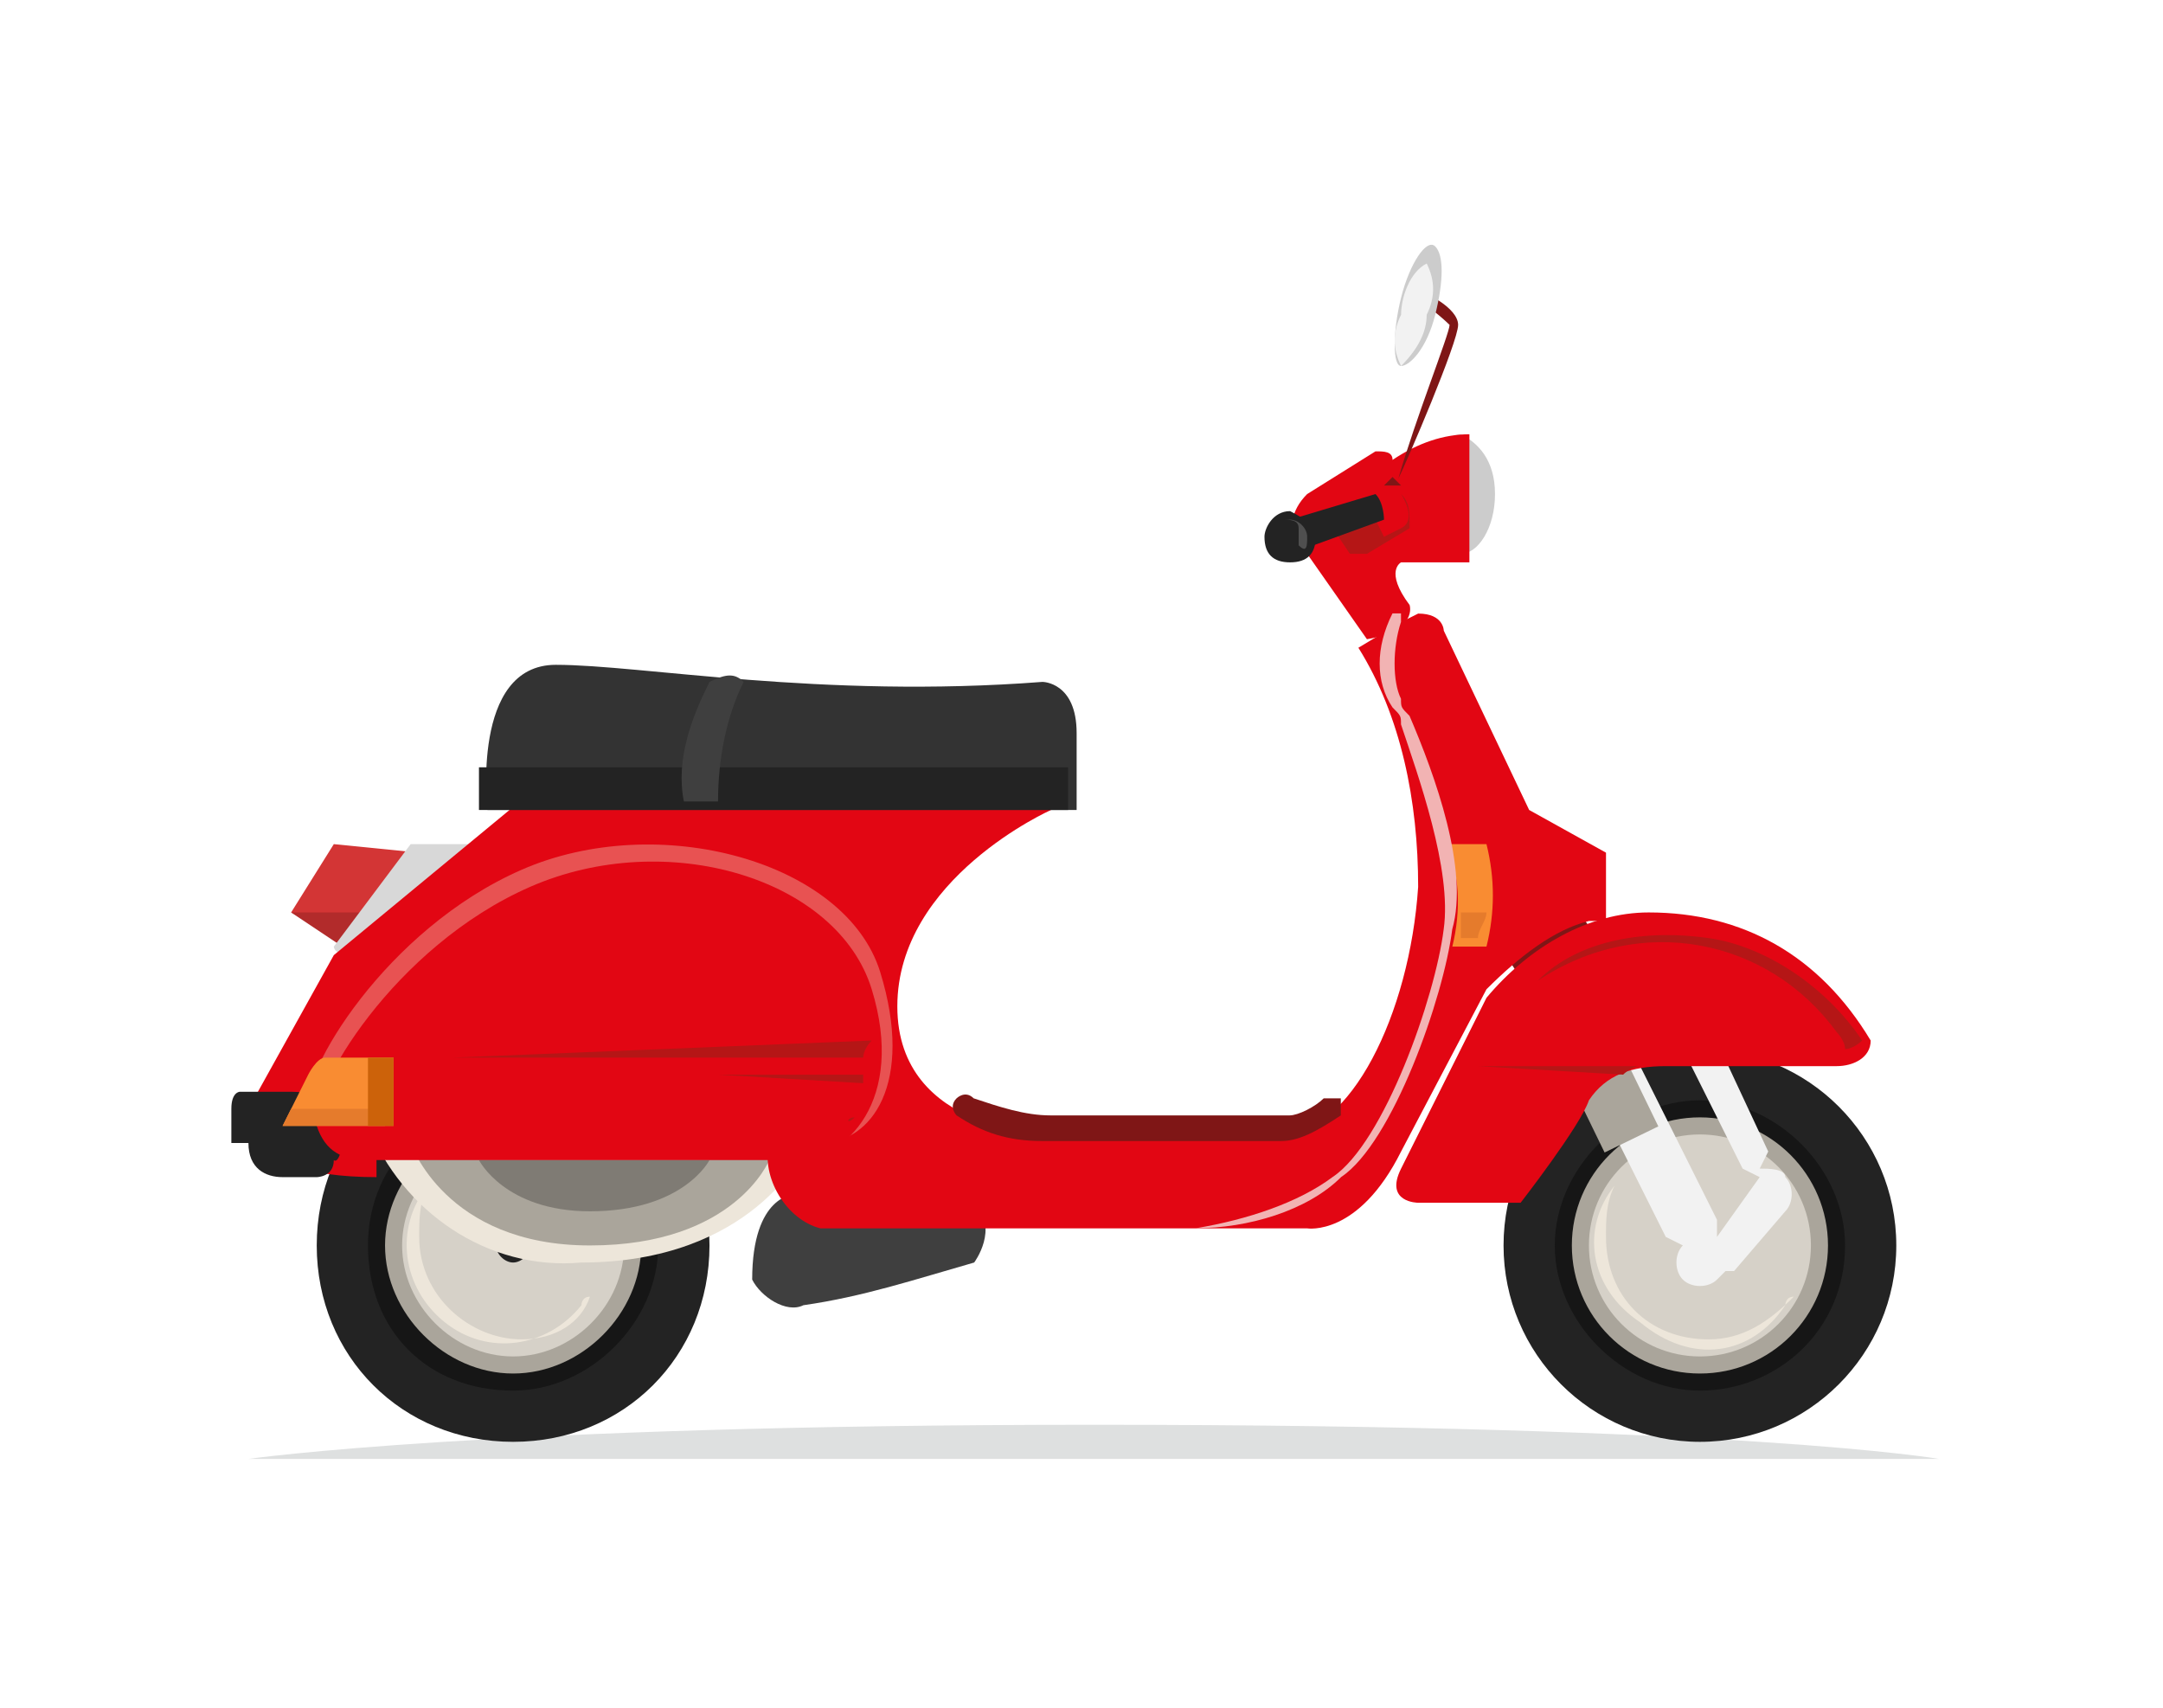
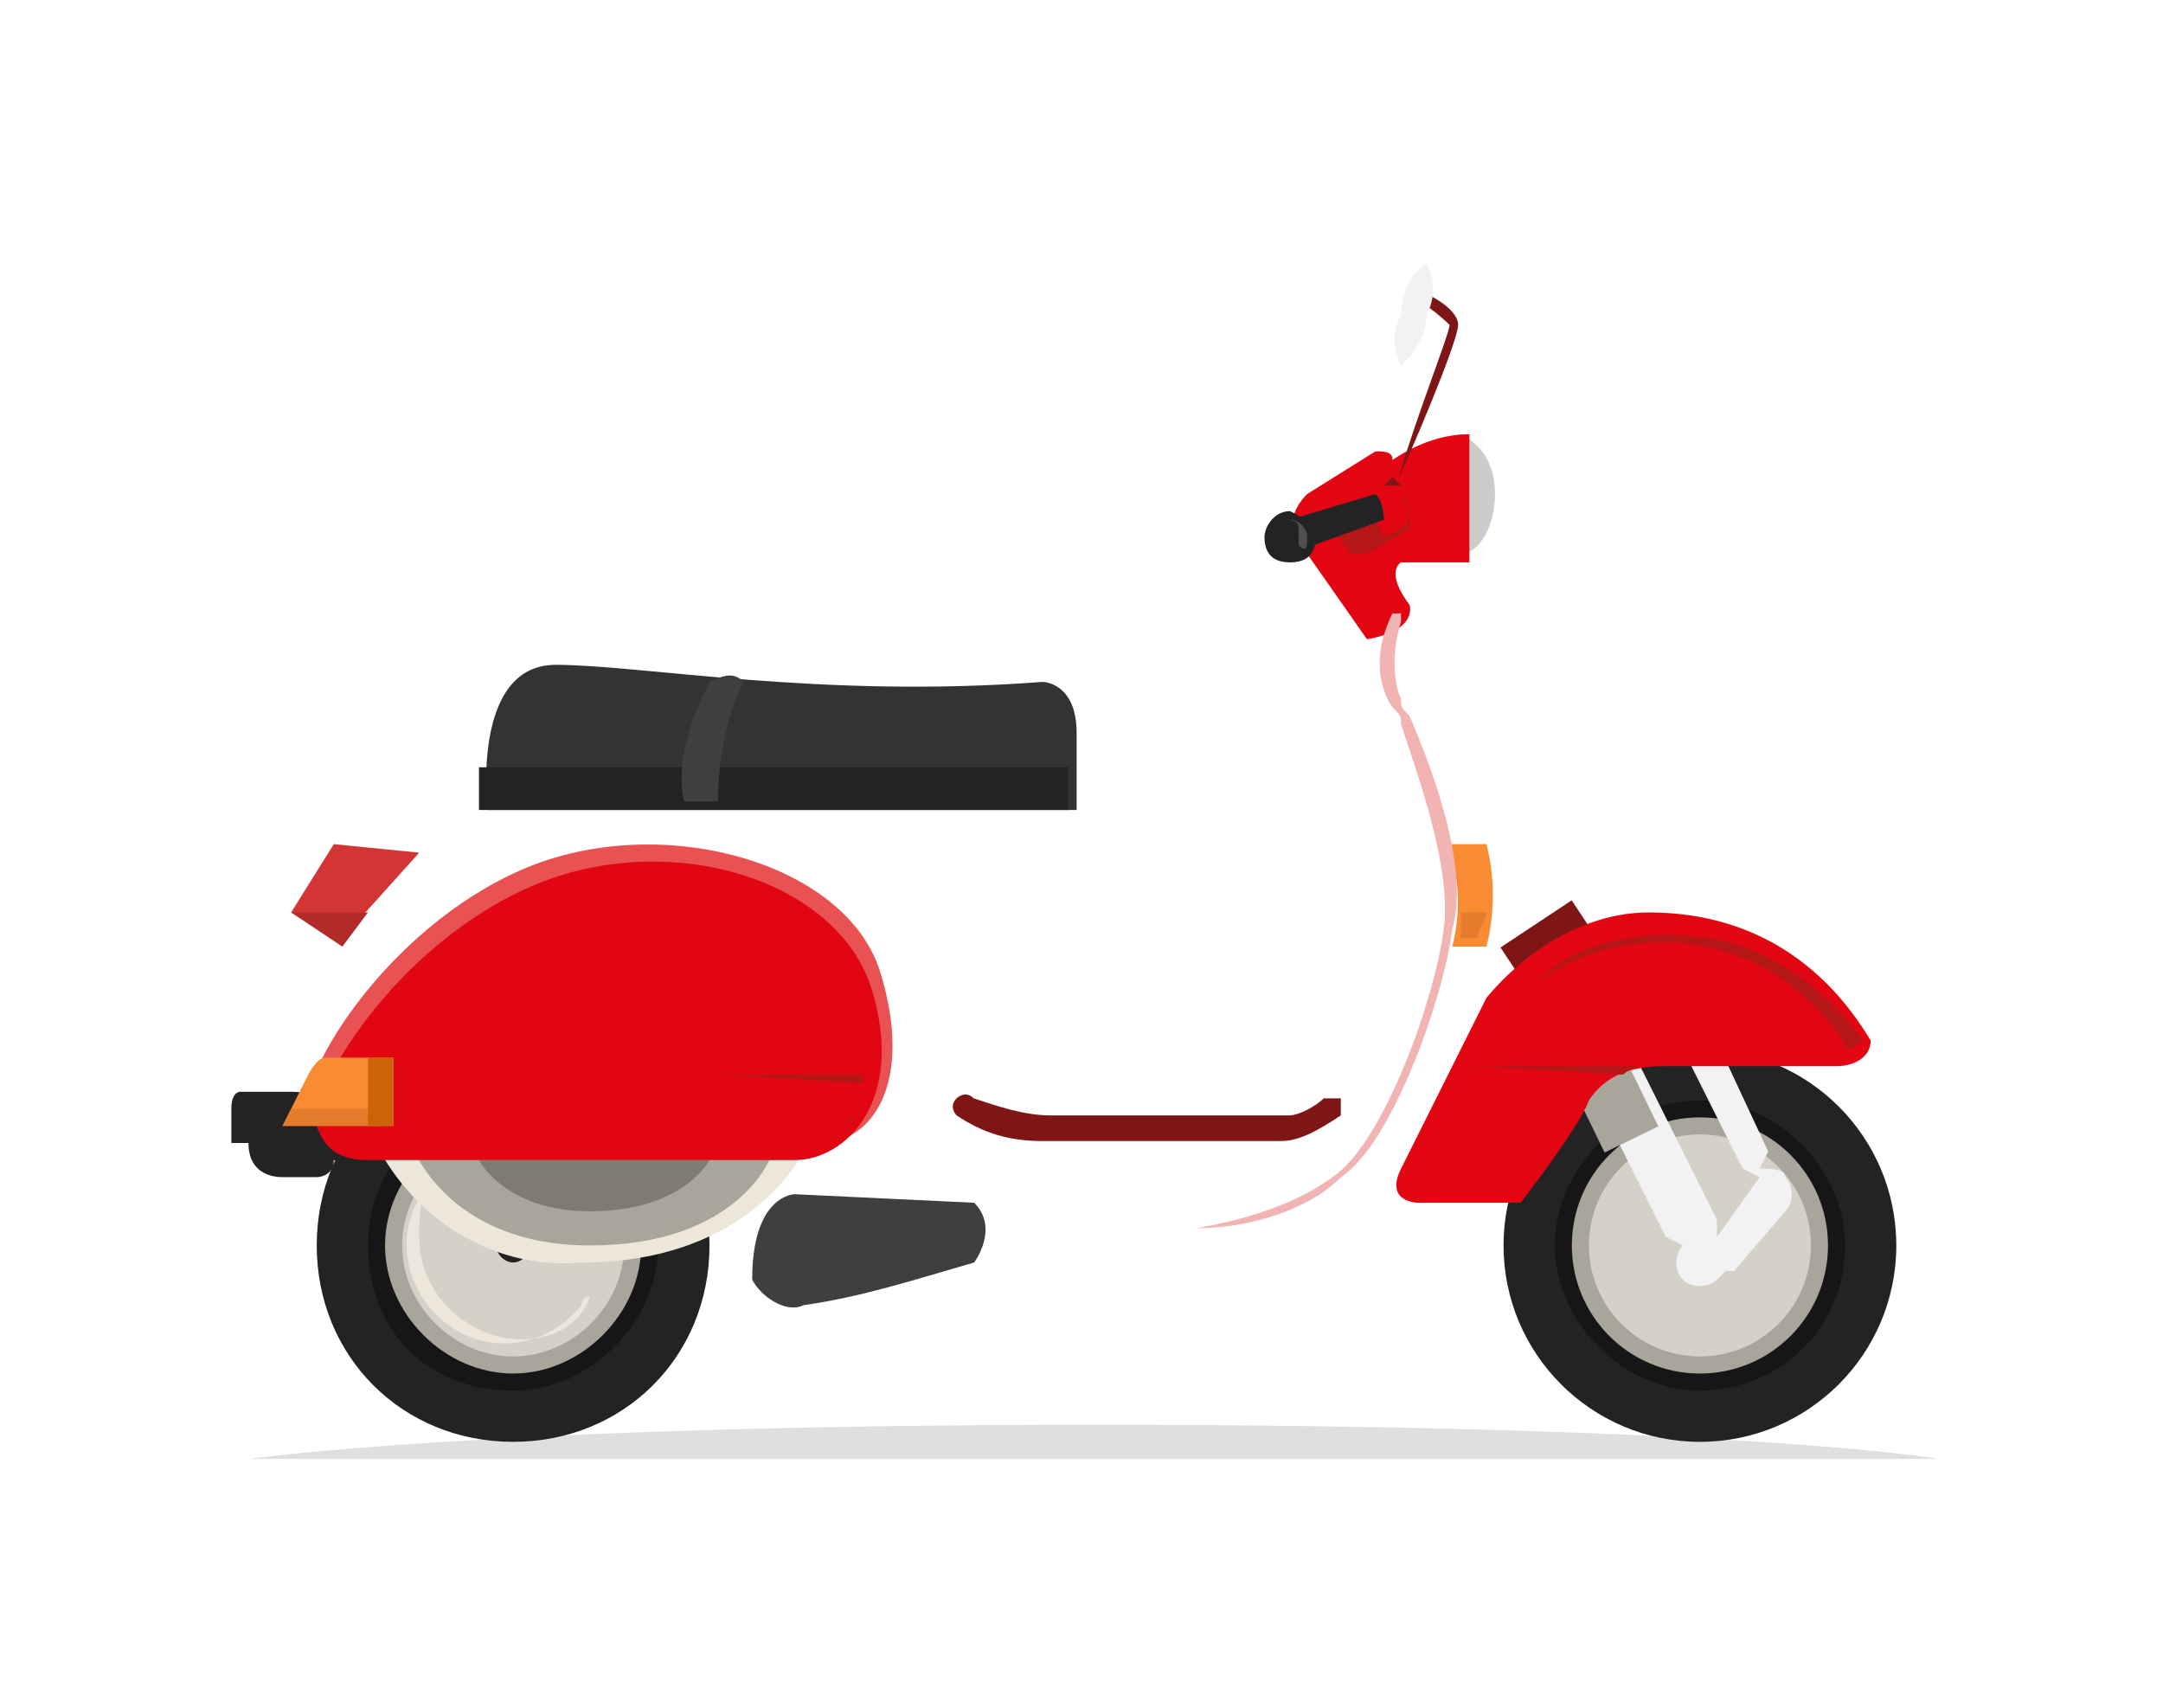
<svg xmlns="http://www.w3.org/2000/svg" version="1.1" id="Livello_1" x="0px" y="0px" viewBox="0 0 25 20" style="enable-background:new 0 0 25 20;" xml:space="preserve" width="38" height="30">
  <style type="text/css">
	.st0{fill:#DEE0E0;}
	.st1{fill:#CCCCCC;}
	.st2{fill:#7F1616;}
	.st3{fill:#232323;}
	.st4{fill:#161616;}
	.st5{fill:#AAA59B;}
	.st6{fill:#D6D1C8;}
	.st7{fill:#EDE6DA;}
	.st8{fill:#7F7B74;}
	.st9{fill:#3F3F3F;}
	.st10{fill:#E20613;}
	.st11{fill:#D33535;}
	.st12{fill:#B22B2B;}
	.st13{fill:#D8D8D8;}
	.st14{fill:#F98C32;}
	.st15{fill:#E85252;}
	.st16{fill:#333333;}
	.st17{fill:#F2F2F2;}
	.st18{fill:#E57B2C;}
	.st19{fill:#F2B3B3;}
	.st20{fill:#B51616;}
	.st21{fill:#CC620A;}
	.st22{fill:#4F4F4F;}
</style>
  <g>
    <g id="Group_14" transform="translate(-904 -490)">
      <g id="Group_9" transform="translate(926.143 514.286)">
        <path id="Path_28" class="st0" d="M-19.4-7.2H0.4c0,0-2.3-0.4-9.9-0.4C-16.6-7.6-19.4-7.2-19.4-7.2z" />
        <g id="Group_8">
          <path id="Path_29" class="st1" d="M-4.8-18.5c0,0.4-0.2,0.7-0.4,0.7c-0.2,0-0.4-0.3-0.4-0.7s0.2-0.7,0.4-0.7      C-5-19.1-4.8-18.9-4.8-18.5z" />
          <rect id="Rectangle_12" x="-4.7" y="-13.5" transform="matrix(0.834 -0.552 0.552 0.834 6.636 -4.525)" class="st2" width="1" height="0.4" />
          <path id="Path_30" class="st3" d="M-14-9.7c0,1.3-1,2.3-2.3,2.3s-2.3-1-2.3-2.3s1-2.3,2.3-2.3S-14-10.9-14-9.7L-14-9.7z" />
          <path id="Path_31" class="st4" d="M-14.6-9.7c0,0.9-0.8,1.7-1.7,1.7C-17.3-8-18-8.7-18-9.7s0.8-1.7,1.7-1.7      C-15.4-11.3-14.6-10.6-14.6-9.7L-14.6-9.7z" />
          <path id="Path_32" class="st5" d="M-14.8-9.7c0,0.8-0.7,1.5-1.5,1.5s-1.5-0.7-1.5-1.5s0.7-1.5,1.5-1.5l0,0      C-15.5-11.2-14.8-10.5-14.8-9.7z" />
          <path id="Path_33" class="st6" d="M-15-9.7c0,0.7-0.6,1.3-1.3,1.3c-0.7,0-1.3-0.6-1.3-1.3c0-0.7,0.6-1.3,1.3-1.3l0,0      C-15.6-10.9-15-10.4-15-9.7z" />
          <path id="Path_34" class="st3" d="M-16.1-9.7c0,0.1-0.1,0.2-0.2,0.2c-0.1,0-0.2-0.1-0.2-0.2c0-0.1,0.1-0.2,0.2-0.2l0,0      C-16.2-9.9-16.1-9.8-16.1-9.7z" />
          <path id="Path_35" class="st7" d="M-16.2-8.6c-0.6,0-1.2-0.5-1.2-1.2c0-0.2,0-0.4,0.1-0.6c-0.4,0.5-0.3,1.2,0.2,1.6      c0.5,0.4,1.2,0.3,1.6-0.2c0,0,0-0.1,0.1-0.1C-15.5-8.8-15.8-8.6-16.2-8.6z" />
          <ellipse id="Ellipse_1" class="st3" cx="-2.4" cy="-9.7" rx="2.3" ry="2.3" />
          <path id="Path_36" class="st4" d="M-0.7-9.7C-0.7-8.7-1.5-8-2.4-8s-1.7-0.8-1.7-1.7s0.8-1.7,1.7-1.7S-0.7-10.6-0.7-9.7L-0.7-9.7      z" />
          <circle id="Ellipse_2" class="st5" cx="-2.4" cy="-9.7" r="1.5" />
          <circle id="Ellipse_3" class="st6" cx="-2.4" cy="-9.7" r="1.3" />
-           <path id="Path_37" class="st7" d="M-2.3-8.6c-0.7,0-1.2-0.5-1.2-1.2c0-0.2,0-0.4,0.1-0.6c-0.4,0.5-0.3,1.2,0.3,1.6      C-2.5-8.3-1.8-8.4-1.4-9c0,0,0-0.1,0.1-0.1C-1.6-8.8-1.9-8.6-2.3-8.6z" />
          <path id="Path_38" class="st7" d="M-18-11.1c0.4,1,1.4,1.7,2.5,1.6c2,0,2.6-1.3,2.6-1.3v-0.4H-18z" />
          <path id="Path_39" class="st5" d="M-17.5-10.9c0,0,0.4,1.2,2.1,1.2c1.7,0,2.1-1,2.1-1V-11L-17.5-10.9z" />
          <path id="Path_40" class="st8" d="M-16.7-10.7c0,0,0.3,0.6,1.3,0.6c1.1,0,1.4-0.6,1.4-0.6H-16.7z" />
          <path id="Path_41" class="st9" d="M-13-10.3c0,0-0.5,0-0.5,1c0.1,0.2,0.4,0.4,0.6,0.3c0.7-0.1,1.3-0.3,2-0.5c0,0,0.3-0.4,0-0.7      L-13-10.3z" />
          <path id="Path_42" class="st10" d="M-6.3-16.8l-0.7-1h-0.2c0-0.3,0-0.5,0.2-0.7l0.8-0.5c0.1,0,0.2,0,0.2,0.1      c0.3-0.2,0.6-0.3,0.9-0.3v1.5h-0.8c0,0-0.2,0.1,0.1,0.5C-5.8-17.2-5.7-16.9-6.3-16.8z" />
          <path id="Path_43" class="st11" d="M-17.4-14.3L-17.4-14.3l-1-0.1l-0.5,0.8l0.6,0.3L-17.4-14.3z" />
          <path id="Path_44" class="st12" d="M-18.9-13.6L-18.9-13.6l0.6,0.4l0.3-0.4H-18.9z" />
-           <path id="Path_45" class="st13" d="M-16.7-14.4h-0.8l-0.9,1.2c0,0,0,0.1,0.2,0.1h0C-17.9-13.1-16.7-14.4-16.7-14.4z" />
-           <path id="Path_46" class="st10" d="M-13.3-10.9c-0.1,0.4,0.2,0.9,0.6,1c0.1,0,0.2,0,0.3,0H-7c0,0,0.6,0.1,1.1-0.9l1-1.9      c0.4-0.4,0.8-0.7,1.2-0.8h0.2v-0.8l-0.9-0.5l-1-2.1c0,0,0-0.2-0.3-0.2L-5.9-17l-0.5,0.3c0.5,0.8,0.7,1.8,0.7,2.8      C-5.8-12.4-6.5-11-7.3-11H-10c0,0-1.8,0-1.8-1.5s1.8-2.3,1.8-2.3v-0.2h-6.1l-2.3,1.9l-1,1.8c0,0-0.2,0.8,1.5,0.8v-0.4H-13.3z" />
          <path id="Path_47" class="st14" d="M-5.4-14.4h0.5c0.1,0.4,0.1,0.8,0,1.2h-0.4C-5.2-13.6-5.2-14.1-5.4-14.4z" />
          <path id="Path_48" class="st15" d="M-12.7-10.9h-5.4c-0.3,0-0.5-0.2-0.6-0.4c-0.1-0.4,0.9-2.1,2.5-2.8c1.6-0.7,3.8-0.1,4.2,1.2      C-11.6-11.6-12.1-10.9-12.7-10.9z" />
          <path id="Path_49" class="st3" d="M-18.9-11.5h-0.6c0,0-0.1,0-0.1,0.2v0.4h0.2c0,0.3,0.2,0.4,0.4,0.4c0,0,0,0,0,0h0.4      c0,0,0.2,0,0.2-0.2C-18.3-10.6-18.1-11.5-18.9-11.5z" />
          <path id="Path_50" class="st10" d="M-13-10.7h-5c-0.3,0-0.5-0.1-0.6-0.4c-0.1-0.4,0.9-2.1,2.5-2.8c1.6-0.7,3.6-0.1,4,1.2      S-12.4-10.7-13-10.7z" />
          <path id="Path_51" class="st16" d="M-9.7-14.8h-6.9c0,0-0.2-1.7,0.8-1.7s3.1,0.4,5.7,0.2c0,0,0.4,0,0.4,0.6      C-9.7-15.4-9.7-15.1-9.7-14.8z" />
          <path id="Path_52" class="st17" d="M-3.8-11.8l1,2l0.2,0.1c-0.1,0.1-0.1,0.3,0,0.4c0.1,0.1,0.3,0.1,0.4,0c0,0,0,0,0.1-0.1      c0,0,0,0,0.1,0l0.6-0.7c0.1-0.1,0.1-0.3,0-0.4c0-0.1-0.2-0.1-0.3-0.1l0.1-0.2l-0.7-1.5l-0.4,0.1l0.8,1.6l0.2,0.1l-0.5,0.7V-10      l-1-2L-3.8-11.8z" />
          <rect id="Rectangle_13" x="-3.8" y="-12.1" transform="matrix(0.899 -0.437 0.437 0.899 4.663 -2.65)" class="st5" width="0.7" height="1.2" />
          <path id="Path_53" class="st18" d="M-5.2-13.6c0,0.1,0,0.2,0,0.3H-5c0-0.1,0.1-0.2,0.1-0.3H-5.2z" />
          <path id="Path_54" class="st10" d="M-4.5-10.2h-1.2c0,0-0.4,0-0.2-0.4l1-2c0.5-0.6,1.2-1,1.9-1c1.1,0,2,0.5,2.6,1.5      c0,0.2-0.2,0.3-0.4,0.3h-2c-0.4,0-0.7,0.1-0.9,0.4C-3.8-11.1-4.5-10.2-4.5-10.2z" />
          <g id="Group_2" transform="translate(16.199 9.598)">
            <path id="Path_55" class="st19" d="M-24.5-19.5h-4.2l0,0c0,0,0,0,0,0L-24.5-19.5c0.6-0.1,1.2-0.3,1.6-0.6       c0.6-0.4,1.2-2.1,1.3-2.9c0.1-0.7-0.3-1.8-0.5-2.4c0-0.1,0-0.1-0.1-0.2c-0.2-0.3-0.2-0.7,0-1.1c0,0,0,0,0.1,0c0,0,0,0,0,0.1       c-0.1,0.3-0.1,0.7,0,0.9c0,0.1,0,0.1,0.1,0.2c0.3,0.7,0.7,1.8,0.5,2.5c-0.1,0.8-0.7,2.5-1.3,2.9       C-23.2-19.7-23.9-19.5-24.5-19.5z" />
          </g>
          <g id="Group_3" transform="translate(30.768 1.419)">
            <path id="Path_56" class="st2" d="M-36.7-20.1L-36.7-20.1c0.2-0.7,0.6-1.7,0.6-1.8c0,0-0.2-0.2-0.4-0.3l0-0.1       c0.1,0,0.5,0.2,0.5,0.4C-36-21.7-36.6-20.3-36.7-20.1z" />
          </g>
          <path id="Path_57" class="st14" d="M-17.7-11.1H-19l0.3-0.6c0,0,0.1-0.2,0.2-0.2h0.8V-11.1z" />
-           <path id="Path_58" class="st20" d="M-12.2-11.9H-17l4.9-0.2C-12.2-12-12.2-11.9-12.2-11.9z" />
          <path id="Path_59" class="st20" d="M-12.3-11.2l-1.2,0L-12.3-11.2C-12.4-11.1-12.4-11.2-12.3-11.2z" />
          <path id="Path_60" class="st20" d="M-12.3-11.5l-1.4,0L-12.3-11.5C-12.3-11.4-12.3-11.4-12.3-11.5z" />
          <path id="Path_61" class="st20" d="M-12.2-11.7l-1.7,0l1.7,0.1C-12.2-11.6-12.2-11.7-12.2-11.7z" />
          <g id="Group_4" transform="translate(19.194 22.477)">
            <path id="Path_62" class="st2" d="M-26.5-33.4h-2.8c-0.4,0-0.7-0.1-1-0.3c0,0-0.1-0.1,0-0.2c0,0,0.1-0.1,0.2,0l0,0       c0.3,0.1,0.6,0.2,0.9,0.2h2.8c0.1,0,0.3-0.1,0.4-0.2c0,0,0.1,0,0.2,0c0,0,0,0.1,0,0.2C-26.1-33.5-26.3-33.4-26.5-33.4       L-26.5-33.4z" />
          </g>
-           <path id="Path_63" class="st1" d="M-5.5-20.6C-5.6-20.2-5.8-20-5.9-20c-0.1,0-0.1-0.4,0-0.8s0.3-0.7,0.4-0.6      C-5.4-21.3-5.4-21-5.5-20.6z" />
          <path id="Path_64" class="st17" d="M-5.6-20.6c0.1-0.2,0.1-0.4,0-0.6c-0.2,0.1-0.3,0.4-0.3,0.6c-0.1,0.2-0.1,0.4,0,0.6      C-5.7-20.2-5.6-20.4-5.6-20.6z" />
          <path id="Path_65" class="st18" d="M-18.9-11.3l-0.1,0.2h1.2v-0.2H-18.9z" />
          <path id="Path_66" class="st21" d="M-18-11.1h0.3v-0.8H-18C-18-11.9-18-11.1-18-11.1z" />
          <path id="Path_67" class="st20" d="M-6.7-18.1l0.2,0.3h0.2l0.5-0.3c0-0.2,0-0.3-0.1-0.4c0,0,0.2,0.3,0,0.4L-6.1-18l-0.1-0.2      L-6.7-18.1z" />
          <path id="Path_68" class="st3" d="M-6.2-18.5l-1,0.3l0,0.4l1.1-0.4C-6.1-18.2-6.1-18.4-6.2-18.5C-6.2-18.5-6.2-18.5-6.2-18.5z" />
          <g id="Group_5" transform="translate(27.934 6.75)">
            <path id="Path_69" class="st16" d="M-35.2-24.8C-35.2-24.8-35.2-24.8-35.2-24.8C-35.2-24.8-35.2-24.8-35.2-24.8l0.9-0.3       c0,0,0,0,0,0v0L-35.2-24.8L-35.2-24.8z" />
          </g>
          <g id="Group_6" transform="translate(28.158 6.903)">
            <path id="Path_70" class="st16" d="M-35.3-24.8C-35.3-24.8-35.3-24.9-35.3-24.8C-35.3-24.9-35.3-24.9-35.3-24.8l0.9-0.4       c0,0,0,0,0,0v0L-35.3-24.8L-35.3-24.8z" />
          </g>
          <g id="Group_7" transform="translate(28.051 7.162)">
            <path id="Path_71" class="st16" d="M-35.2-25C-35.3-25-35.3-25-35.2-25C-35.3-25-35.2-25-35.2-25l0.9-0.4h0v0L-35.2-25       L-35.2-25z" />
          </g>
          <path id="Path_72" class="st3" d="M-6.9-18c0,0.2-0.1,0.3-0.3,0.3s-0.3-0.1-0.3-0.3c0-0.1,0.1-0.3,0.3-0.3l0,0      C-7-18.2-6.9-18.1-6.9-18z" />
          <path id="Path_73" class="st22" d="M-7.2-18.2c0,0-0.1,0-0.1,0c0.1,0,0.2,0,0.2,0.1c0,0.1,0,0.2,0,0.2C-7-17.8-7-17.9-7-18      C-7-18.1-7.1-18.2-7.2-18.2L-7.2-18.2z" />
          <path id="Path_74" class="st2" d="M-6-18.7C-6-18.7-6-18.7-6-18.7l-0.1,0.1c0,0,0.1,0,0.1,0c0,0,0.1,0,0.1,0L-6-18.7      C-5.9-18.7-5.9-18.7-6-18.7z" />
          <path id="Path_75" class="st20" d="M-3.1-11.8h-1.9l1.7,0.1C-3.3-11.7-3.2-11.8-3.1-11.8z" />
          <path id="Path_76" class="st20" d="M-0.5-12.1c-0.4-0.6-1.1-1.1-1.8-1.2c-0.7-0.1-1.5,0-2,0.5c1.2-0.8,2.7-0.5,3.5,0.6      c0,0,0.1,0.1,0.1,0.2C-0.6-12-0.5-12.1-0.5-12.1z" />
          <path id="Path_77" class="st3" d="M-16.7-15.3c0,0.2,0,0.3,0,0.5h6.9c0,0,0-0.2,0-0.5H-16.7z" />
          <path id="Path_78" class="st9" d="M-13.6-16.3c-0.1-0.1-0.2-0.1-0.4,0c-0.2,0.4-0.4,0.9-0.3,1.4h0.4      C-13.9-15.4-13.8-15.9-13.6-16.3z" />
        </g>
      </g>
    </g>
  </g>
</svg>